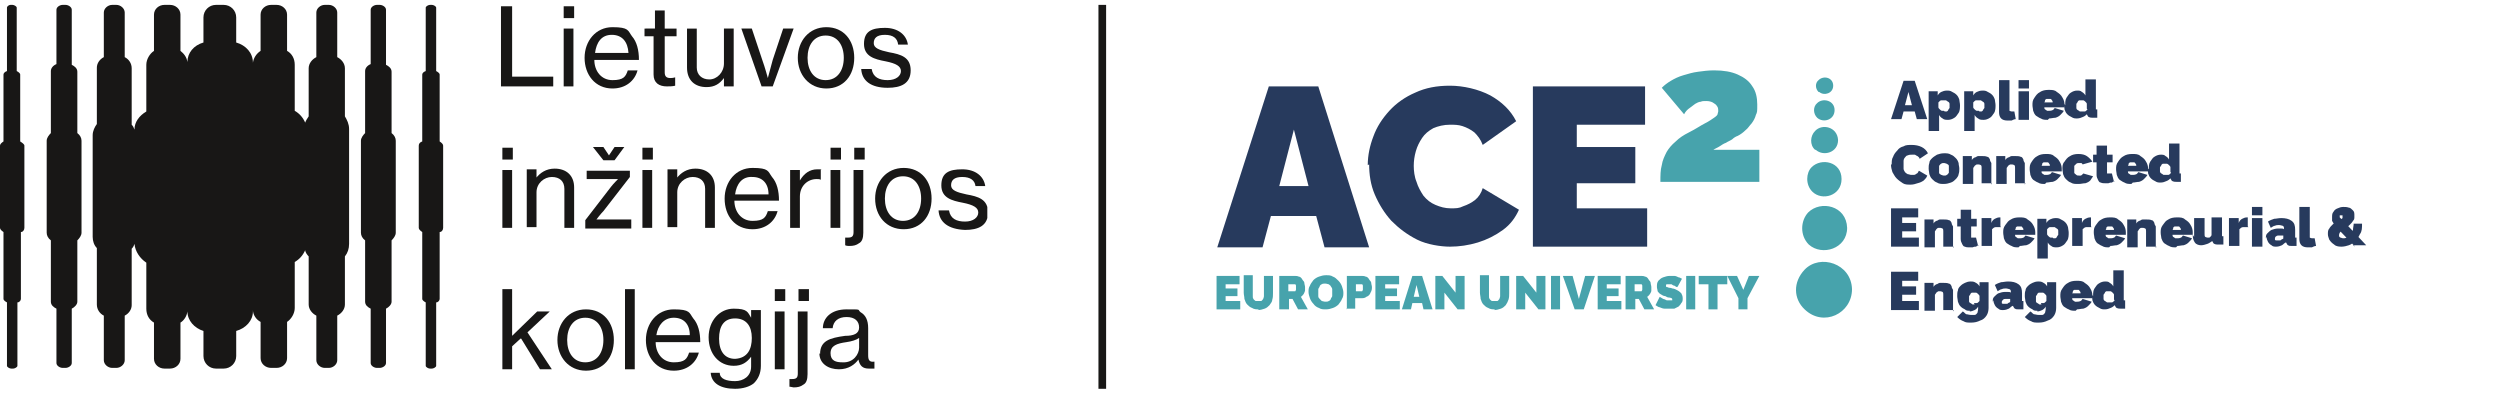
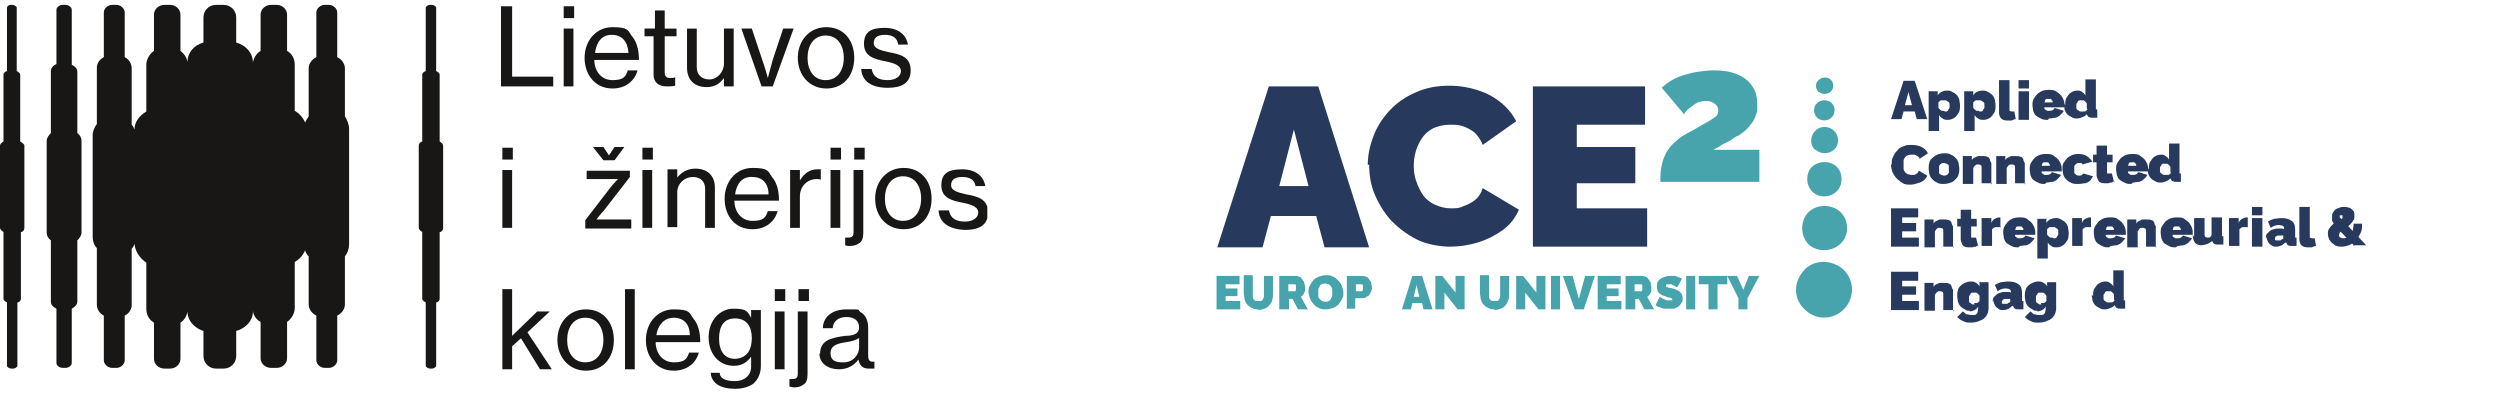
<svg xmlns="http://www.w3.org/2000/svg" id="Layer_1" version="1.1" viewBox="0 0 358.8 56.6">
  <defs>
    <style>
      .st0, .st1 {
        fill: none;
      }

      .st2 {
        fill-rule: evenodd;
      }

      .st2, .st3 {
        fill: #47a3ac;
      }

      .st4 {
        clip-path: url(#clippath-17);
      }

      .st5 {
        clip-path: url(#clippath-19);
      }

      .st6 {
        clip-path: url(#clippath-11);
      }

      .st7 {
        clip-path: url(#clippath-16);
      }

      .st8 {
        clip-path: url(#clippath-18);
      }

      .st9 {
        clip-path: url(#clippath-10);
      }

      .st10 {
        clip-path: url(#clippath-15);
      }

      .st11 {
        clip-path: url(#clippath-13);
      }

      .st12 {
        clip-path: url(#clippath-14);
      }

      .st13 {
        clip-path: url(#clippath-12);
      }

      .st14 {
        clip-path: url(#clippath-31);
      }

      .st15 {
        clip-path: url(#clippath-30);
      }

      .st16 {
        clip-path: url(#clippath-27);
      }

      .st17 {
        clip-path: url(#clippath-29);
      }

      .st18 {
        clip-path: url(#clippath-26);
      }

      .st19 {
        clip-path: url(#clippath-28);
      }

      .st20 {
        clip-path: url(#clippath-20);
      }

      .st21 {
        clip-path: url(#clippath-21);
      }

      .st22 {
        clip-path: url(#clippath-22);
      }

      .st23 {
        clip-path: url(#clippath-23);
      }

      .st24 {
        clip-path: url(#clippath-24);
      }

      .st25 {
        clip-path: url(#clippath-25);
      }

      .st1 {
        stroke: #181716;
        stroke-miterlimit: 10;
        stroke-width: 1.1px;
      }

      .st26 {
        clip-path: url(#clippath-1);
      }

      .st27 {
        clip-path: url(#clippath-3);
      }

      .st28 {
        clip-path: url(#clippath-4);
      }

      .st29 {
        clip-path: url(#clippath-2);
      }

      .st30 {
        clip-path: url(#clippath-7);
      }

      .st31 {
        clip-path: url(#clippath-6);
      }

      .st32 {
        clip-path: url(#clippath-9);
      }

      .st33 {
        clip-path: url(#clippath-8);
      }

      .st34 {
        clip-path: url(#clippath-5);
      }

      .st35 {
        fill: #273a5d;
      }

      .st36 {
        fill: #181716;
      }

      .st37 {
        clip-path: url(#clippath);
      }
    </style>
    <clipPath id="clippath">
      <rect class="st0" y=".7" width="141.7" height="55.1" />
    </clipPath>
    <clipPath id="clippath-1">
      <rect class="st0" y=".7" width="141.7" height="55.1" />
    </clipPath>
    <clipPath id="clippath-2">
      <rect class="st0" y=".7" width="141.7" height="55.1" />
    </clipPath>
    <clipPath id="clippath-3">
      <rect class="st0" y=".7" width="141.7" height="55.1" />
    </clipPath>
    <clipPath id="clippath-4">
      <rect class="st0" y=".7" width="141.7" height="55.1" />
    </clipPath>
    <clipPath id="clippath-5">
      <rect class="st0" y=".7" width="141.7" height="55.1" />
    </clipPath>
    <clipPath id="clippath-6">
      <rect class="st0" y=".7" width="141.7" height="55.1" />
    </clipPath>
    <clipPath id="clippath-7">
      <rect class="st0" y=".7" width="141.7" height="55.1" />
    </clipPath>
    <clipPath id="clippath-8">
      <rect class="st0" y=".7" width="141.7" height="55.1" />
    </clipPath>
    <clipPath id="clippath-9">
      <rect class="st0" y=".7" width="141.7" height="55.1" />
    </clipPath>
    <clipPath id="clippath-10">
      <rect class="st0" y=".7" width="141.7" height="55.1" />
    </clipPath>
    <clipPath id="clippath-11">
      <rect class="st0" y=".7" width="141.7" height="55.1" />
    </clipPath>
    <clipPath id="clippath-12">
      <rect class="st0" y=".7" width="141.7" height="55.1" />
    </clipPath>
    <clipPath id="clippath-13">
      <rect class="st0" y=".7" width="141.7" height="55.1" />
    </clipPath>
    <clipPath id="clippath-14">
      <rect class="st0" y=".7" width="141.7" height="55.1" />
    </clipPath>
    <clipPath id="clippath-15">
      <rect class="st0" y=".7" width="141.7" height="55.1" />
    </clipPath>
    <clipPath id="clippath-16">
      <rect class="st0" y=".7" width="141.7" height="55.1" />
    </clipPath>
    <clipPath id="clippath-17">
-       <rect class="st0" y=".7" width="141.7" height="55.1" />
-     </clipPath>
+       </clipPath>
    <clipPath id="clippath-18">
      <rect class="st0" y=".7" width="141.7" height="55.1" />
    </clipPath>
    <clipPath id="clippath-19">
      <rect class="st0" y=".7" width="141.7" height="55.1" />
    </clipPath>
    <clipPath id="clippath-20">
      <rect class="st0" y=".7" width="141.7" height="55.1" />
    </clipPath>
    <clipPath id="clippath-21">
      <rect class="st0" y=".7" width="141.7" height="55.1" />
    </clipPath>
    <clipPath id="clippath-22">
      <rect class="st0" y=".7" width="141.7" height="55.1" />
    </clipPath>
    <clipPath id="clippath-23">
      <rect class="st0" y=".7" width="141.7" height="55.1" />
    </clipPath>
    <clipPath id="clippath-24">
      <rect class="st0" y=".7" width="141.7" height="55.1" />
    </clipPath>
    <clipPath id="clippath-25">
      <rect class="st0" y=".7" width="141.7" height="55.1" />
    </clipPath>
    <clipPath id="clippath-26">
      <rect class="st0" y=".7" width="141.7" height="55.1" />
    </clipPath>
    <clipPath id="clippath-27">
      <rect class="st0" y=".7" width="141.7" height="55.1" />
    </clipPath>
    <clipPath id="clippath-28">
      <rect class="st0" y=".7" width="141.7" height="55.1" />
    </clipPath>
    <clipPath id="clippath-29">
      <rect class="st0" y=".7" width="141.7" height="55.1" />
    </clipPath>
    <clipPath id="clippath-30">
      <rect class="st0" y=".7" width="141.7" height="55.1" />
    </clipPath>
    <clipPath id="clippath-31">
-       <rect class="st0" y=".7" width="141.7" height="55.1" />
-     </clipPath>
+       </clipPath>
  </defs>
  <g>
    <g class="st37">
      <path class="st36" d="M74.7,48.6l-1.2,1.1v3.3h-1.4v-11.5h1.4v5.4c0,.3,0,.9,0,1.3l3.6-3.5h1.8l-3.2,3,3.5,5.3h-1.7l-2.7-4.4Z" />
    </g>
    <g class="st26">
      <path class="st36" d="M80,48.8c0-2.4,1.6-4.4,4.1-4.4s4,1.9,4,4.4-1.5,4.4-4,4.4-4.1-2-4.1-4.4M86.6,48.8c0-1.8-.9-3.2-2.6-3.2s-2.6,1.4-2.6,3.2.9,3.2,2.6,3.2,2.6-1.4,2.6-3.2" />
    </g>
    <g class="st29">
      <rect class="st36" x="89.7" y="41.5" width="1.4" height="11.5" />
    </g>
    <g class="st27">
      <path class="st36" d="M92.7,48.8c0-2.4,1.6-4.4,4-4.4s2.2.5,2.8,1.3c.7.8,1,2,1,3.4h-6.4c0,1.6,1,2.9,2.6,2.9s1.9-.5,2.2-1.4h1.4c-.4,1.5-1.7,2.6-3.6,2.6-2.5,0-4-2-4-4.4M94.2,48.1h4.8c0-1.6-.9-2.5-2.3-2.5s-2.3,1.1-2.5,2.5" />
    </g>
    <g class="st28">
      <path class="st36" d="M102,53.5h1.3c0,.9,1,1.2,2.2,1.2s2.3-.7,2.3-2.1v-1.4h0c-.6.8-1.3,1.3-2.5,1.3-2.1,0-3.6-1.7-3.6-4.1s1.6-4.1,3.6-4.1,2,.5,2.5,1.3h0v-1.1h1.4v8c0,1.1-.4,1.9-1,2.5-.6.5-1.6.8-2.7.8-2.1,0-3.4-.8-3.5-2.3M107.9,48.5c0-1.7-.8-2.8-2.4-2.8s-2.3,1.1-2.3,2.9.8,2.9,2.3,2.9c1.8-.1,2.4-1.4,2.4-3" />
    </g>
    <g class="st34">
      <path class="st36" d="M111.2,41.5h1.5v1.7h-1.5v-1.7ZM111.2,44.7h1.4v8.3h-1.4v-8.3Z" />
    </g>
    <g class="st31">
      <path class="st36" d="M113.3,55.5v-1.1h.4c.6,0,.8-.2.8-.8v-8.9h1.4v9c0,.8-.2,1.3-.6,1.5-.4.3-.8.4-1.4.4-.1,0-.4-.1-.6-.1M114.6,41.5h1.5v1.7h-1.5v-1.7Z" />
    </g>
    <g class="st30">
      <path class="st36" d="M117.7,50.8c0-1.9,1.4-2.3,3.6-2.6,1.2,0,2-.3,2-1.2s-.6-1.5-1.8-1.5-1.9.6-2,1.6h-1.4c0-1.4,1.1-2.7,3.4-2.7s1.5,0,2,.4c.7.4,1.1,1.1,1.1,2.3v3.9c0,.7.2,1,.9.9h0v1c-.2,0-.4,0-.8,0-.9,0-1.3-.4-1.5-1.3h0c-.5.7-1.4,1.4-2.8,1.4-1.5,0-2.8-.8-2.8-2.3M123.3,49.9v-1.4c-.4.3-1.1.5-1.8.6-1.4.2-2.3.5-2.3,1.6s.8,1.3,1.7,1.3c1.6.1,2.4-1.2,2.4-2.1" />
    </g>
    <g class="st33">
      <polygon class="st36" points="71.9 .9 73.5 .9 73.5 11 79.4 11 79.4 12.4 71.9 12.4 71.9 .9" />
    </g>
    <g class="st32">
      <path class="st36" d="M80.9.9h1.5v1.7h-1.5V.9ZM80.9,4.1h1.4v8.3h-1.4V4.1Z" />
    </g>
    <g class="st9">
      <path class="st36" d="M83.9,8.3c0-2.4,1.6-4.4,4-4.4s2.2.5,2.8,1.3c.7.8,1,2,1,3.4h-6.4c0,1.6,1,2.9,2.6,2.9s1.9-.5,2.2-1.4h1.4c-.4,1.5-1.7,2.6-3.6,2.6-2.5,0-4-2-4-4.4M85.4,7.6h4.8c-.1-1.6-.9-2.6-2.4-2.6s-2.2,1.1-2.4,2.6" />
    </g>
    <g class="st6">
      <path class="st36" d="M92.7,4.1h1.3V1.5h1.4v2.6h1.7v1.1h-1.7v5.2c0,.6.3.8.8.8s.6-.1.7-.1h0v1.2c-.4.1-.8.1-1.2.1-1.1,0-1.9-.5-1.9-1.7v-5.5h-1.3v-1.1h.2Z" />
    </g>
    <g class="st13">
      <path class="st36" d="M103.9,12.4v-1.2h0c-.6.8-1.3,1.3-2.5,1.3-1.7,0-2.8-1-2.8-2.8v-5.6h1.4v5.6c0,1,.7,1.7,1.8,1.7s2.1-1,2.1-2.3v-5h1.4v8.3h-1.4Z" />
    </g>
    <g class="st11">
      <path class="st36" d="M106.4,4.1h1.5l1.5,4.5c.4,1.1.8,2.6.8,2.6h0s.4-1.5.7-2.6l1.5-4.5h1.5l-3,8.3h-1.6l-2.9-8.3Z" />
    </g>
    <g class="st12">
      <path class="st36" d="M114.5,8.3c0-2.4,1.6-4.4,4.1-4.4s4,1.9,4,4.4-1.5,4.4-4,4.4c-2.5,0-4.1-2-4.1-4.4M121.1,8.3c0-1.8-.9-3.2-2.6-3.2s-2.6,1.4-2.6,3.2.9,3.2,2.6,3.2,2.6-1.4,2.6-3.2" />
    </g>
    <g class="st10">
      <path class="st36" d="M123.6,9.9h1.5c.2,1.2,1.1,1.6,2.3,1.6s1.9-.6,1.9-1.3-.7-1.1-2.2-1.4c-1.6-.3-3.1-.7-3.1-2.5s1.1-2.3,3-2.3,3.1,1,3.3,2.4h-1.4c-.1-.9-.7-1.4-1.9-1.4s-1.6.5-1.6,1.2.8,1,2.2,1.3c1.7.3,3.1.7,3.1,2.6s-1.4,2.5-3.3,2.5c-2.4,0-3.7-1-3.8-2.7" />
    </g>
    <g class="st7">
      <path class="st36" d="M72.1,21.2h1.5v1.7h-1.5v-1.7ZM72.1,24.4h1.4v8.3h-1.4v-8.3Z" />
    </g>
    <g class="st4">
      <path class="st36" d="M76.9,25.6h0c.6-.8,1.5-1.4,2.7-1.4,1.7,0,2.8,1,2.8,2.7v5.8h-1.4v-5.6c0-1.1-.7-1.7-1.8-1.7s-2.2.9-2.2,2.2v5h-1.4v-8.3h1.4v1.3h0Z" />
    </g>
    <g class="st8">
      <path class="st36" d="M84,31.6l3.7-4.8c.3-.4,1-1.1,1-1.1h-4.5v-1.2h6.2v.9l-3.8,4.9c-.4.4-1,1.2-1,1.2h5v1.3h-6.6v-1.2ZM88.2,23h-1.6l-1.5-1.9h1.5l.8,1.2h0l.8-1.2h1.4l-1.4,1.9Z" />
    </g>
    <g class="st5">
      <path class="st36" d="M92.2,21.2h1.5v1.7h-1.5v-1.7ZM92.2,24.4h1.4v8.3h-1.4v-8.3Z" />
    </g>
    <g class="st20">
      <path class="st36" d="M97.1,25.6h0c.6-.8,1.5-1.4,2.7-1.4,1.7,0,2.8,1,2.8,2.7v5.8h-1.4v-5.6c0-1.1-.7-1.7-1.8-1.7s-2.2.9-2.2,2.2v5h-1.4v-8.3h1.4v1.3h0Z" />
    </g>
    <g class="st21">
      <path class="st36" d="M104,28.5c0-2.4,1.6-4.4,4-4.4s2.2.5,2.8,1.3c.7.8,1,2,1,3.4h-6.4c0,1.6,1,2.9,2.6,2.9s1.9-.5,2.2-1.4h1.4c-.4,1.5-1.7,2.6-3.6,2.6-2.5,0-4-1.9-4-4.4M105.5,27.9h4.8c0-1.6-.9-2.5-2.3-2.5-1.5-.1-2.3,1-2.5,2.5" />
    </g>
    <g class="st22">
      <path class="st36" d="M114.8,25.9h0c.6-1,1.4-1.6,2.5-1.6s.4,0,.5.1v1.4h0c-.2-.1-.3-.1-.6-.1-1.3,0-2.4,1-2.4,2.5v4.5h-1.4v-8.3h1.4v1.5Z" />
    </g>
    <g class="st23">
      <path class="st36" d="M119.2,21.2h1.5v1.7h-1.5v-1.7ZM119.2,24.4h1.4v8.3h-1.4v-8.3Z" />
    </g>
    <g class="st24">
      <path class="st36" d="M121.3,35.2v-1.1h.4c.6,0,.8-.2.8-.8v-8.9h1.4v9c0,.8-.2,1.3-.6,1.5-.4.3-.8.4-1.4.4-.1,0-.4,0-.6-.1M122.6,21.2h1.5v1.7h-1.5v-1.7Z" />
    </g>
    <g class="st25">
      <path class="st36" d="M125.6,28.5c0-2.4,1.6-4.4,4.1-4.4s4,1.9,4,4.4-1.5,4.4-4,4.4-4.1-1.9-4.1-4.4M132.2,28.5c0-1.8-.9-3.2-2.6-3.2s-2.6,1.4-2.6,3.2.9,3.2,2.6,3.2,2.6-1.4,2.6-3.2" />
    </g>
    <g class="st18">
      <path class="st36" d="M134.7,30.2h1.5c.2,1.2,1.1,1.6,2.3,1.6s1.9-.6,1.9-1.3-.7-1.1-2.2-1.4c-1.6-.3-3.1-.7-3.1-2.5s1.1-2.3,3-2.3,3.1,1,3.3,2.4h-1.4c-.1-.8-.7-1.3-1.9-1.3s-1.6.5-1.6,1.2.8,1,2.2,1.3c1.7.3,3.1.7,3.1,2.6s-1.4,2.5-3.3,2.5c-2.4-.1-3.7-1.1-3.8-2.8" />
    </g>
    <g class="st16">
      <path class="st36" d="M49.5,9.8c0-.7-.5-1.3-1.1-1.6V1.8c0-.6-.6-1.1-1.2-1.1h-.6c-.6,0-1.2.5-1.2,1.1v6.4c-.6.3-1.1.9-1.1,1.6v6.9c-.2.3-.4.6-.5.9-.3-.7-.8-1.3-1.5-1.7v-6.6c0-.9-.4-1.6-1.1-2V2.1c0-.8-.7-1.4-1.5-1.4h-.8c-.8,0-1.5.6-1.5,1.4v5.2c-.6.4-1,1-1.1,1.7h0c0-1.4-1-2.5-2.4-2.9v-3.6c0-1-.8-1.8-1.8-1.8h-1.1c-1,0-1.8.8-1.8,1.8v3.6c-1.4.4-2.3,1.5-2.3,2.8-.1-.7-.5-1.2-1-1.6V2.1c0-.8-.7-1.4-1.5-1.4h-.8c-.8,0-1.5.6-1.5,1.4v5.2c-.6.4-1.1,1.2-1.1,2v6.7c-1,.6-1.7,1.5-1.7,2.6-.1-.3-.2-.5-.4-.7v-8.1c0-.7-.4-1.3-1-1.6V1.8c0-.6-.6-1.1-1.2-1.1h-.6c-.6,0-1.2.5-1.2,1.1v6.4c-.6.3-1,.9-1,1.5v8.1c-.3.4-.6,1-.6,1.6v14.6c0,.6.2,1.2.6,1.6v8.1c0,.7.4,1.3,1,1.6v6.4c0,.6.6,1.1,1.2,1.1h.6c.6,0,1.2-.5,1.2-1.1v-6.4c.6-.3,1-.9,1-1.5v-8.1c.2-.2.3-.4.4-.7.1,1.1.8,2.1,1.7,2.7v6.6c0,.9.4,1.6,1.1,2v5.2c0,.8.7,1.4,1.5,1.4h.8c.8,0,1.5-.6,1.5-1.4v-5.2c.5-.3.9-.9,1-1.6,0,1.3,1,2.4,2.3,2.8v3.6c0,1,.8,1.8,1.8,1.8h1.1c1,0,1.8-.8,1.8-1.8v-3.6c1.4-.4,2.4-1.5,2.4-2.8v-.2c0,.7.5,1.4,1.1,1.7v5.2c0,.8.7,1.4,1.5,1.4h.8c.8,0,1.5-.6,1.5-1.4v-5.2c.6-.4,1.1-1.2,1.1-2v-6.6c.7-.4,1.2-1,1.5-1.7,0,.3.3.7.5.9v6.9c0,.7.5,1.3,1.1,1.6v6.4c0,.6.6,1.1,1.2,1.1h.6c.6,0,1.2-.5,1.2-1.1v-6.4c.6-.3,1.1-.9,1.1-1.6v-6.9c.4-.5.6-1.1.6-1.8v-16.5c0-.7-.3-1.3-.6-1.8v-6.9Z" />
    </g>
    <g class="st19">
      <path class="st36" d="M2.9,20.3v-9.6c0-.2-.3-.4-.5-.5V1.1c0-.2-.4-.4-.6-.4h-.3c-.2,0-.5.2-.5.4v9.1c-.3.1-.5.3-.5.5v9.6c-.3.2-.5.4-.5.6v11.8c0,.2.2.4.5.6v9.6c0,.2.3.4.5.5v9.1c0,.2.4.4.6.4h.3c.2,0,.6-.2.6-.4v-9.1c.3,0,.5-.3.5-.5v-9.6c.3,0,.5-.3.5-.6v-11.8c0-.2-.3-.4-.6-.6" />
    </g>
    <g class="st17">
      <path class="st36" d="M63.1,20.3v-9.6c0-.2-.3-.4-.5-.5V1.1c0-.2-.4-.4-.6-.4h-.3c-.2,0-.6.2-.6.4v9.1c-.3.1-.5.3-.5.5v9.6c-.3.1-.5.3-.5.6v11.8c0,.2.2.4.5.6v9.6c0,.2.3.4.5.5v9.1c0,.2.4.4.6.4h.3c.2,0,.6-.2.6-.4v-9.1c.3,0,.5-.3.5-.5v-9.6c.3,0,.5-.3.5-.6v-11.8c0-.2-.2-.4-.5-.6" />
    </g>
    <g class="st15">
      <path class="st36" d="M11.1,19.1v-8.8c0-.5-.4-.8-.8-1V1.4c0-.4-.5-.7-.9-.7h-.4c-.4,0-.9.3-.9.7v7.8c-.5.2-.8.6-.8,1v8.9c-.3.3-.6.7-.6,1.1v13.2c0,.4.2.8.6,1.1v8.8c0,.5.4.8.8,1v7.8c0,.4.5.7.9.7h.4c.4,0,.9-.3.9-.7v-7.8c.4-.2.8-.6.8-1v-8.8c.3-.3.6-.7.6-1.1v-13.2c0-.4-.2-.8-.6-1.1" />
    </g>
    <g class="st14">
      <path class="st36" d="M56.2,19.1v-8.8c0-.5-.4-.8-.8-1V1.4c0-.4-.5-.7-.9-.7h-.4c-.4,0-.9.3-.9.7v7.8c-.5.2-.8.6-.8,1v8.9c-.3.3-.6.7-.6,1.1v13.2c0,.4.2.8.6,1.1v8.8c0,.5.4.8.8,1v7.8c0,.4.5.7.9.7h.4c.4,0,.9-.3.9-.7v-7.8c.4-.2.8-.6.8-1v-8.8c.3-.3.6-.7.6-1.1v-13.2c0-.4-.2-.8-.6-1.1" />
    </g>
  </g>
  <g>
    <path class="st35" d="M182.1,12.4h7.1l7.3,23.1h-6.4l-1.2-4.5h-6.5l-1.2,4.5h-6.5l7.4-23.1ZM187.8,26.7l-2.1-8.1-2.1,8.1h4.3Z" />
    <path class="st35" d="M196.3,23.7c0-1.4.3-2.8.8-4.1.5-1.4,1.3-2.6,2.3-3.7,1-1.1,2.3-2,3.7-2.6,1.5-.7,3.1-1,5-1s4.1.5,5.8,1.4c1.6.9,2.9,2.1,3.7,3.7l-4.8,3.4c-.3-.8-.7-1.3-1.2-1.8-.5-.4-1.1-.7-1.7-.9-.6-.2-1.2-.2-1.8-.2-.9,0-1.7.2-2.4.5-.7.4-1.2.8-1.6,1.4s-.7,1.2-.9,1.9c-.2.7-.3,1.4-.3,2.1s.1,1.6.4,2.3c.2.7.6,1.4,1,2,.5.6,1,1,1.7,1.3.7.3,1.4.5,2.2.5s1.2,0,1.8-.3c.6-.2,1.2-.5,1.7-.9.5-.4.9-1,1.1-1.7l5.2,3.1c-.5,1.1-1.2,2.1-2.3,2.9-1.1.8-2.3,1.4-3.6,1.8-1.3.4-2.7.6-4,.6s-3.3-.3-4.7-1c-1.4-.7-2.6-1.6-3.7-2.7-1-1.1-1.8-2.4-2.4-3.8-.6-1.4-.8-2.9-.8-4.3" />
    <polygon class="st35" points="236.4 29.9 236.4 35.4 220 35.4 220 12.4 236.1 12.4 236.1 17.9 226.3 17.9 226.3 21.1 234.7 21.1 234.7 26.3 226.3 26.3 226.3 29.9 236.4 29.9" />
    <path class="st3" d="M238.3,26.1c0-.9,0-1.7.2-2.4.1-.7.4-1.3.7-1.9.3-.5.7-1,1.3-1.5.5-.5,1.1-.9,1.9-1.3,1-.5,1.7-1,2.3-1.3.6-.3,1-.6,1.3-.8.3-.2.5-.4.5-.5s.1-.3.1-.4c0-.3,0-.6-.2-.8-.1-.2-.3-.3-.6-.5-.2-.1-.5-.2-.9-.2s-.6,0-.8.1c-.3,0-.6.2-.8.3-.3.2-.5.4-.8.6-.3.2-.6.5-.8.9l-3.2-3.8c.4-.4.8-.7,1.3-1,.5-.3,1.1-.6,1.8-.8.7-.2,1.3-.4,2.1-.5.7-.1,1.5-.2,2.3-.2,1.4,0,2.5.2,3.4.6.9.4,1.6.9,2.1,1.7.5.7.7,1.6.7,2.6s0,1.1-.2,1.5c-.1.4-.3.8-.6,1.2-.3.3-.5.7-.9,1-.3.3-.7.6-1.1.8-.3.1-.6.3-.8.5-.3.2-.6.3-.9.5-.3.1-.6.3-.9.5-.3.2-.6.3-.9.5h6.6v4.6h-14.2Z" />
    <g>
      <polygon class="st3" points="178 43.2 178 44.4 174.6 44.4 174.6 39.6 177.9 39.6 177.9 40.8 175.9 40.8 175.9 41.4 177.6 41.4 177.6 42.5 175.9 42.5 175.9 43.2 178 43.2" />
      <path class="st3" d="M180.7,44.4c-.4,0-.7,0-1-.2-.3-.1-.5-.3-.7-.5-.2-.2-.3-.5-.4-.8,0-.3-.1-.6-.1-.9v-2.5h1.3v2.5c0,.2,0,.3,0,.5s0,.3.1.4c0,.1.2.2.3.3.1,0,.2,0,.4,0s.3,0,.4,0c.1,0,.2-.2.3-.3,0-.1.1-.2.1-.4,0-.1,0-.3,0-.4v-2.5h1.3v2.5c0,.3,0,.6-.1.9,0,.3-.2.5-.4.8-.2.2-.4.4-.7.5-.3.1-.6.2-1,.2" />
      <path class="st3" d="M183.6,44.4v-4.8h2.2c.2,0,.4,0,.6.1.2,0,.4.2.5.4.1.2.3.3.3.5,0,.2.1.4.1.6s0,.4,0,.5-.1.3-.2.5c-.1.1-.2.3-.4.4l1,1.8h-1.4l-.8-1.5h-.5v1.5h-1.3ZM184.9,41.8h.8c0,0,.1,0,.2,0,0,0,0,0,.1-.2,0,0,0-.2,0-.3s0-.2,0-.3c0,0,0-.1-.1-.2,0,0-.1,0-.2,0h-.8v1Z" />
      <path class="st3" d="M190.3,44.4c-.4,0-.7,0-1-.2-.3-.1-.6-.3-.8-.6-.2-.2-.4-.5-.5-.8-.1-.3-.2-.6-.2-.9s0-.6.2-.9c.1-.3.3-.5.5-.8.2-.2.5-.4.8-.5.3-.1.6-.2,1-.2s.7,0,1,.2c.3.1.5.3.8.6.2.2.4.5.5.8.1.3.2.6.2.9s0,.6-.2.9c-.1.3-.3.5-.5.8-.2.2-.5.4-.8.5-.3.1-.6.2-1,.2M189.2,42c0,.2,0,.3,0,.5,0,.2.1.3.2.4s.2.2.3.3c.1,0,.3.1.5.1s.4,0,.5-.1c.1,0,.3-.2.3-.3s.2-.3.2-.4c0-.2,0-.3,0-.5s0-.3,0-.5c0-.1-.1-.3-.2-.4,0-.1-.2-.2-.3-.3-.1,0-.3-.1-.5-.1s-.4,0-.5.1c-.1,0-.3.2-.3.3,0,.1-.2.3-.2.4,0,.2,0,.3,0,.5" />
      <path class="st3" d="M193.3,44.4v-4.8h2.1c.2,0,.4,0,.6.1.2,0,.4.2.5.4.1.2.3.3.3.5,0,.2.1.4.1.6s0,.5-.2.8c-.1.3-.3.5-.6.6-.2.2-.5.2-.8.2h-.8v1.5h-1.3ZM194.6,41.8h.7c0,0,.1,0,.2,0,0,0,0,0,.1-.2,0,0,0-.2,0-.3s0-.2,0-.3c0,0,0-.1-.1-.2,0,0-.1,0-.2,0h-.7v1Z" />
-       <polygon class="st3" points="200.9 43.2 200.9 44.4 197.4 44.4 197.4 39.6 200.8 39.6 200.8 40.8 198.8 40.8 198.8 41.4 200.5 41.4 200.5 42.5 198.8 42.5 198.8 43.2 200.9 43.2" />
      <path class="st3" d="M202.6,39.6h1.5l1.5,4.8h-1.3l-.2-.9h-1.4l-.2.9h-1.3l1.5-4.8ZM203.7,42.6l-.4-1.7-.4,1.7h.9Z" />
      <polygon class="st3" points="207.3 42 207.3 44.4 206 44.4 206 39.6 207 39.6 208.9 42 208.9 39.6 210.2 39.6 210.2 44.4 209.2 44.4 207.3 42" />
      <path class="st3" d="M214.6,44.4c-.4,0-.7,0-1-.2-.3-.1-.5-.3-.7-.5-.2-.2-.3-.5-.4-.8,0-.3-.1-.6-.1-.9v-2.5h1.3v2.5c0,.2,0,.3,0,.5s0,.3.1.4c0,.1.2.2.3.3.1,0,.2,0,.4,0s.3,0,.4,0c.1,0,.2-.2.3-.3,0-.1.1-.2.1-.4,0-.1,0-.3,0-.4v-2.5h1.3v2.5c0,.3,0,.6-.1.9s-.2.5-.4.8c-.2.2-.4.4-.7.5-.3.1-.6.2-1,.2" />
      <polygon class="st3" points="218.9 42 218.9 44.4 217.6 44.4 217.6 39.6 218.6 39.6 220.5 42 220.5 39.6 221.8 39.6 221.8 44.4 220.8 44.4 218.9 42" />
      <rect class="st3" x="222.6" y="39.6" width="1.3" height="4.8" />
      <polygon class="st3" points="225.7 39.6 226.6 42.9 227.5 39.6 228.9 39.6 227.3 44.4 226 44.4 224.3 39.6 225.7 39.6" />
      <polygon class="st3" points="232.7 43.2 232.7 44.4 229.3 44.4 229.3 39.6 232.6 39.6 232.6 40.8 230.6 40.8 230.6 41.4 232.3 41.4 232.3 42.5 230.6 42.5 230.6 43.2 232.7 43.2" />
      <path class="st3" d="M233.3,44.4v-4.8h2.2c.2,0,.4,0,.6.1.2,0,.4.2.5.4.1.2.3.3.3.5,0,.2.1.4.1.6s0,.4,0,.5c0,.2-.1.3-.2.5-.1.1-.2.3-.4.4l1,1.8h-1.4l-.8-1.5h-.5v1.5h-1.3ZM234.6,41.8h.8c0,0,.1,0,.2,0,0,0,0,0,.1-.2,0,0,0-.2,0-.3s0-.2,0-.3c0,0,0-.1-.1-.2,0,0-.1,0-.2,0h-.8v1Z" />
      <path class="st3" d="M240.7,41.2c-.2,0-.3-.2-.4-.2-.1,0-.3-.1-.4-.2-.1,0-.3,0-.4,0s-.2,0-.3,0c0,0-.1,0-.1.2s0,.1.1.2c0,0,.2,0,.3.1.1,0,.3,0,.5.1.3,0,.6.2.8.3.2.1.4.3.5.4.1.2.2.4.2.7s0,.5-.2.7c-.1.2-.2.3-.4.5-.2.1-.4.2-.6.3-.2,0-.4,0-.7,0s-.5,0-.7,0c-.2,0-.5-.1-.7-.2-.2,0-.4-.2-.6-.3l.6-1.2c.2.1.3.2.5.3.1,0,.3.1.5.2.2,0,.4,0,.5,0s.2,0,.3,0c0,0,0,0,0-.1,0,0,0-.2-.1-.2,0,0-.2-.1-.4-.1-.2,0-.3-.1-.5-.2-.3,0-.5-.2-.7-.3-.2-.1-.3-.3-.4-.4,0-.2-.1-.4-.1-.6,0-.4,0-.6.2-.9.2-.2.4-.4.7-.5.3-.1.6-.2.9-.2s.5,0,.7,0c.2,0,.4.1.6.2.2,0,.4.2.5.2l-.6,1.1Z" />
      <rect class="st3" x="242" y="39.6" width="1.3" height="4.8" />
      <polygon class="st3" points="247.9 40.8 246.5 40.8 246.5 44.4 245.2 44.4 245.2 40.8 243.8 40.8 243.8 39.6 247.9 39.6 247.9 40.8" />
      <polygon class="st3" points="249.3 39.6 250.2 41.6 251 39.6 252.5 39.6 250.8 42.8 250.8 44.4 249.5 44.4 249.5 42.8 247.9 39.6 249.3 39.6" />
    </g>
    <path class="st35" d="M273.1,11.6h1.7l1.8,5.5h-1.5l-.3-1.1h-1.6l-.3,1.1h-1.5l1.8-5.5ZM274.4,15.1l-.5-1.9-.5,1.9h1Z" />
    <path class="st35" d="M279.6,17.2c-.3,0-.6,0-.8-.2-.2-.1-.4-.3-.5-.5v2.3h-1.5v-5.7h1.3v.6c.1-.2.3-.4.5-.5.2-.1.5-.2.8-.2s.5,0,.8.2c.2.1.4.2.6.4.2.2.3.4.4.7,0,.2.1.5.1.8s0,.8-.2,1.1c-.2.3-.4.6-.6.7-.3.2-.6.3-.9.3M279.1,16c.1,0,.2,0,.3,0,0,0,.2-.1.2-.2,0,0,.1-.2.2-.3,0-.1,0-.2,0-.3s0-.2,0-.3c0,0,0-.2-.2-.3,0,0-.2-.1-.3-.2,0,0-.2,0-.3,0s-.1,0-.2,0c0,0-.1,0-.2,0,0,0-.1,0-.2.1,0,0-.1.1-.2.2v.7c0,.1.1.2.2.3,0,0,.2.2.3.2,0,0,.2,0,.3,0" />
    <path class="st35" d="M284.7,17.2c-.3,0-.6,0-.8-.2-.2-.1-.4-.3-.5-.5v2.3h-1.5v-5.7h1.3v.6c.1-.2.3-.4.5-.5.2-.1.5-.2.8-.2s.5,0,.8.2c.2.1.4.2.6.4.2.2.3.4.4.7,0,.2.1.5.1.8s0,.8-.2,1.1c-.2.3-.4.6-.6.7-.3.2-.6.3-.9.3M284.1,16c.1,0,.2,0,.3,0,0,0,.2-.1.2-.2,0,0,.1-.2.2-.3,0-.1,0-.2,0-.3s0-.2,0-.3c0,0,0-.2-.2-.3,0,0-.2-.1-.3-.2,0,0-.2,0-.3,0s-.1,0-.2,0c0,0-.1,0-.2,0,0,0-.1,0-.2.1,0,0-.1.1-.2.2v.7c0,.1.1.2.2.3,0,0,.2.2.3.2,0,0,.2,0,.3,0" />
    <path class="st35" d="M286.9,11.5h1.5v4.1c0,.2,0,.3,0,.3,0,0,.2.1.3.1s.1,0,.2,0c0,0,.1,0,.2,0l.2,1.1c-.2,0-.4.1-.6.2-.2,0-.4,0-.6,0-.4,0-.7-.1-.9-.3-.2-.2-.3-.5-.3-.9v-4.6Z" />
    <path class="st35" d="M289.7,11.5h1.5v1.2h-1.5v-1.2ZM289.7,13.1h1.5v4.1h-1.5v-4.1Z" />
    <path class="st35" d="M293.9,17.2c-.4,0-.7,0-1-.2-.3-.1-.5-.3-.7-.4-.2-.2-.3-.4-.4-.7,0-.2-.1-.5-.1-.8,0-.4,0-.7.3-1.1.2-.3.4-.6.8-.8.3-.2.7-.3,1.2-.3s.9,0,1.2.3c.3.2.6.4.8.8.2.3.3.7.3,1s0,.2,0,.2c0,0,0,.1,0,.2h-2.9c0,.1,0,.2.1.3,0,0,.2.1.3.2.1,0,.2,0,.3,0s.3,0,.5-.1c.1,0,.2-.2.3-.3l1.3.4c-.1.2-.3.4-.5.6-.2.2-.4.3-.7.4-.3,0-.6.1-.9.1M293.2,14.7h1.4c0-.1,0-.2-.1-.3,0,0-.1-.2-.2-.2,0,0-.2,0-.3,0s-.2,0-.3,0c0,0-.2.1-.2.2,0,0,0,.2-.1.3" />
    <path class="st35" d="M296.4,15.1c0-.4,0-.8.2-1.1.2-.3.4-.6.6-.7.3-.2.6-.3.9-.3s.5,0,.7.2c.2.1.4.3.5.5v-2.3h1.5v4c0,.1,0,.2,0,.3,0,0,.1,0,.2,0v1.2c-.3,0-.5,0-.6,0-.2,0-.4,0-.6-.1-.1,0-.2-.2-.3-.4h0c-.1.1-.3.3-.6.4-.2.1-.5.2-.8.2s-.5,0-.8-.2c-.2-.1-.4-.2-.6-.4-.2-.2-.3-.4-.4-.7,0-.3-.1-.5-.1-.8M299.5,15.6v-.7c0-.1-.1-.2-.2-.3,0,0-.2-.2-.3-.2,0,0-.2,0-.3,0s-.2,0-.3,0c0,0-.2.1-.2.2,0,0-.1.2-.2.3,0,.1,0,.2,0,.3s0,.2,0,.3c0,0,0,.2.2.3,0,0,.2.1.3.2,0,0,.2,0,.3,0s.1,0,.2,0c0,0,.1,0,.2,0,0,0,.1,0,.2-.1,0,0,.1-.1.2-.2" />
    <path class="st35" d="M271.5,23.5c0-.3,0-.7.2-1,.1-.3.3-.6.6-.9.2-.3.5-.5.9-.6.3-.2.7-.2,1.2-.2s1,.1,1.4.3c.4.2.7.5.9.9l-1.2.8c0-.2-.2-.3-.3-.4-.1,0-.3-.2-.4-.2-.1,0-.3,0-.4,0-.2,0-.4,0-.6.1-.2,0-.3.2-.4.3-.1.1-.2.3-.2.5,0,.2,0,.3,0,.5s0,.4,0,.6c0,.2.1.3.2.5.1.1.2.2.4.3.2,0,.3.1.5.1s.3,0,.4,0c.1,0,.3-.1.4-.2.1,0,.2-.2.3-.4l1.2.7c-.1.3-.3.5-.5.7-.3.2-.5.3-.9.4-.3.1-.6.2-1,.2s-.8,0-1.1-.2c-.3-.2-.6-.4-.9-.7s-.4-.6-.6-.9c-.1-.3-.2-.7-.2-1" />
    <path class="st35" d="M279,26.4c-.4,0-.7,0-1-.2-.3-.1-.5-.3-.7-.5-.2-.2-.3-.4-.4-.7,0-.2-.1-.5-.1-.8s0-.5.1-.8c0-.3.2-.5.4-.7.2-.2.4-.3.7-.5.3-.1.6-.2,1-.2s.7,0,1,.2c.3.1.5.3.7.5.2.2.3.4.4.7,0,.3.1.5.1.8s0,.5-.1.8c0,.2-.2.5-.4.7-.2.2-.4.4-.7.5-.3.1-.6.2-1,.2M278.3,24.3c0,.2,0,.3,0,.5,0,.1.1.2.3.3.1,0,.2.1.4.1s.3,0,.4-.1c.1,0,.2-.2.3-.3,0-.1,0-.3,0-.5s0-.3,0-.5c0-.1-.1-.2-.3-.3-.1,0-.2-.1-.4-.1s-.3,0-.4.1c-.1,0-.2.2-.3.3,0,.1,0,.3,0,.5" />
    <path class="st35" d="M285.9,26.3h-1.5v-2.2c0-.2,0-.3-.1-.4,0,0-.2-.1-.3-.1s-.2,0-.3,0c0,0-.2.1-.3.2,0,0-.1.2-.2.3v2.3h-1.5v-4h1.3v.6c0-.1.2-.3.4-.4.2,0,.3-.2.5-.2.2,0,.4,0,.6,0s.5,0,.7.1c.2,0,.3.2.4.4,0,.2.1.3.2.5,0,.2,0,.3,0,.5v2.6Z" />
    <path class="st35" d="M290.7,26.3h-1.5v-2.2c0-.2,0-.3-.1-.4,0,0-.2-.1-.3-.1s-.2,0-.3,0c0,0-.2.1-.3.2,0,0-.1.2-.2.3v2.3h-1.5v-4h1.3v.6c0-.1.2-.3.4-.4.2,0,.3-.2.5-.2.2,0,.4,0,.6,0s.5,0,.7.1c.2,0,.3.2.4.4,0,.2.1.3.2.5,0,.2,0,.3,0,.5v2.6Z" />
    <path class="st35" d="M293.5,26.4c-.4,0-.7,0-1-.2-.3-.1-.5-.3-.7-.4-.2-.2-.3-.4-.4-.7,0-.2-.1-.5-.1-.8,0-.4,0-.7.3-1.1.2-.3.4-.6.8-.8.3-.2.7-.3,1.2-.3s.9,0,1.2.3c.3.2.6.4.8.8.2.3.3.7.3,1s0,.2,0,.2c0,0,0,.1,0,.2h-2.9c0,.1,0,.2.1.3,0,0,.2.1.3.2.1,0,.2,0,.3,0s.3,0,.5-.1c.1,0,.2-.2.3-.3l1.3.4c-.1.2-.3.4-.5.6-.2.2-.4.3-.7.4-.3,0-.6.1-.9.1M292.8,23.8h1.4c0-.1,0-.2-.1-.3,0,0-.1-.2-.2-.2,0,0-.2,0-.3,0s-.2,0-.3,0c0,0-.2.1-.2.2,0,0,0,.2-.1.3" />
    <path class="st35" d="M298.2,26.4c-.4,0-.7,0-1-.2-.3-.1-.5-.3-.7-.5-.2-.2-.3-.4-.4-.7,0-.2-.1-.5-.1-.8s0-.7.3-1c.2-.3.4-.6.8-.8.3-.2.7-.3,1.2-.3s.9.1,1.2.3c.3.2.6.5.8.8l-1.4.4c0,0-.1-.2-.2-.2,0,0-.2,0-.3,0s-.3,0-.4.1-.2.2-.3.3c0,.1,0,.3,0,.5s0,.3,0,.5c0,.1.2.2.3.3s.2.1.4.1.2,0,.2,0c0,0,.1,0,.2-.1,0,0,.1-.1.2-.2l1.4.4c-.1.2-.3.4-.4.6-.2.2-.4.3-.7.4-.3,0-.6.1-.9.1" />
    <path class="st35" d="M303.5,26c-.1,0-.3.1-.4.2-.2,0-.3,0-.5.1-.2,0-.3,0-.5,0-.2,0-.4,0-.6-.1-.2,0-.3-.2-.4-.4-.1-.2-.2-.4-.2-.7v-1.8h-.5v-1.1h.5v-1.3h1.5v1.3h.8v1.1h-.8v1.3c0,.1,0,.2,0,.3,0,0,.1,0,.2,0s.2,0,.2,0c0,0,.2,0,.3,0l.3,1.2Z" />
    <path class="st35" d="M305.9,26.4c-.4,0-.7,0-1-.2-.3-.1-.5-.3-.7-.4-.2-.2-.3-.4-.4-.7,0-.2-.1-.5-.1-.8,0-.4,0-.7.3-1.1.2-.3.4-.6.8-.8.3-.2.7-.3,1.2-.3s.9,0,1.2.3c.3.2.6.4.8.8.2.3.3.7.3,1s0,.2,0,.2c0,0,0,.1,0,.2h-2.9c0,.1,0,.2.1.3,0,0,.2.1.3.2.1,0,.2,0,.3,0s.3,0,.5-.1c.1,0,.2-.2.3-.3l1.3.4c-.1.2-.3.4-.5.6-.2.2-.4.3-.7.4-.3,0-.6.1-.9.1M305.2,23.8h1.4c0-.1,0-.2-.1-.3,0,0-.1-.2-.2-.2,0,0-.2,0-.3,0s-.2,0-.3,0c0,0-.2.1-.2.2,0,0,0,.2-.1.3" />
    <path class="st35" d="M308.4,24.3c0-.4,0-.8.2-1.1.2-.3.4-.6.6-.7.3-.2.6-.3.9-.3s.5,0,.7.2c.2.1.4.3.5.5v-2.3h1.5v4c0,.1,0,.2,0,.3,0,0,.1,0,.2,0v1.2c-.3,0-.5,0-.6,0-.2,0-.4,0-.6-.1-.1,0-.2-.2-.3-.4h0c-.1.1-.3.3-.6.4-.2.1-.5.2-.8.2s-.5,0-.8-.2c-.2-.1-.4-.2-.6-.4-.2-.2-.3-.4-.4-.7,0-.3-.1-.5-.1-.8M311.5,24.7v-.7c0-.1-.1-.2-.2-.3,0,0-.2-.2-.3-.2,0,0-.2,0-.3,0s-.2,0-.3,0c0,0-.2.1-.2.2,0,0-.1.2-.2.3,0,.1,0,.2,0,.3s0,.2,0,.3c0,0,0,.2.2.3,0,0,.2.1.3.2,0,0,.2,0,.3,0s.1,0,.2,0c0,0,.1,0,.2,0,0,0,.1,0,.2-.1,0,0,.1-.1.2-.2" />
    <polygon class="st35" points="275.4 34.1 275.4 35.4 271.4 35.4 271.4 29.9 275.3 29.9 275.3 31.2 273 31.2 273 32 275 32 275 33.2 273 33.2 273 34.1 275.4 34.1" />
    <path class="st35" d="M280.4,35.4h-1.5v-2.2c0-.2,0-.3-.1-.4,0,0-.2-.1-.3-.1s-.2,0-.3,0-.2.1-.3.2c0,0-.1.2-.2.3v2.3h-1.5v-4h1.3v.6c0-.1.2-.3.4-.4.2,0,.3-.2.5-.2.2,0,.4,0,.6,0s.5,0,.7.1c.2,0,.3.2.4.4,0,.2.1.3.2.5,0,.2,0,.3,0,.5v2.6Z" />
    <path class="st35" d="M284,35.2c-.1,0-.3.1-.4.2-.2,0-.3,0-.5.1-.2,0-.3,0-.5,0-.2,0-.4,0-.6-.1-.2,0-.3-.2-.4-.4-.1-.2-.2-.4-.2-.7v-1.8h-.5v-1.1h.5v-1.3h1.5v1.3h.8v1.1h-.8v1.3c0,.1,0,.2,0,.3,0,0,.1,0,.2,0s.2,0,.2,0c0,0,.2,0,.3,0l.3,1.2Z" />
    <path class="st35" d="M287.2,32.6c-.3,0-.5,0-.8,0-.2,0-.4.2-.5.3v2.4h-1.5v-4h1.4v.7c.1-.3.3-.5.5-.6.2-.1.4-.2.7-.2h.1s0,0,0,0v1.3Z" />
    <path class="st35" d="M289.7,35.5c-.4,0-.7,0-1-.2-.3-.1-.5-.3-.7-.4-.2-.2-.3-.4-.4-.7,0-.2-.1-.5-.1-.8,0-.4,0-.7.3-1.1s.4-.6.8-.8c.3-.2.7-.3,1.2-.3s.9,0,1.2.3c.3.2.6.4.8.8.2.3.3.7.3,1s0,.2,0,.2c0,0,0,.1,0,.2h-2.9c0,.1,0,.2.1.3,0,0,.2.1.3.2.1,0,.2,0,.3,0s.3,0,.5-.1c.1,0,.2-.2.3-.3l1.3.4c-.1.2-.3.4-.5.6-.2.2-.4.3-.7.4-.3,0-.6.1-.9.1M289,33h1.4c0-.1,0-.2-.1-.3s-.1-.2-.2-.2c0,0-.2,0-.3,0s-.2,0-.3,0c0,0-.2.1-.2.2,0,0,0,.2-.1.3" />
    <path class="st35" d="M295.2,35.5c-.3,0-.6,0-.8-.2-.2-.1-.4-.3-.5-.5v2.3h-1.5v-5.7h1.3v.6c.1-.2.3-.4.5-.5.2-.1.5-.2.8-.2s.5,0,.8.2c.2.1.4.2.6.4.2.2.3.4.4.7,0,.2.1.5.1.8s0,.8-.2,1.1c-.2.3-.4.6-.6.7-.3.2-.6.3-.9.3M294.7,34.2c.1,0,.2,0,.3,0,0,0,.2-.1.2-.2,0,0,.1-.2.2-.3,0-.1,0-.2,0-.3s0-.2,0-.3c0,0,0-.2-.2-.3,0,0-.2-.1-.3-.2,0,0-.2,0-.3,0s-.1,0-.2,0c0,0-.1,0-.2,0,0,0-.1,0-.2.1,0,0-.1.1-.2.2v.7c0,.1.1.2.2.3,0,0,.2.2.3.2,0,0,.2,0,.3,0" />
    <path class="st35" d="M300.2,32.6c-.3,0-.5,0-.8,0-.2,0-.4.2-.5.3v2.4h-1.5v-4h1.4v.7c.1-.3.3-.5.5-.6.2-.1.4-.2.7-.2h.1s0,0,0,0v1.3Z" />
    <path class="st35" d="M302.7,35.5c-.4,0-.7,0-1-.2-.3-.1-.5-.3-.7-.4-.2-.2-.3-.4-.4-.7,0-.2-.1-.5-.1-.8,0-.4,0-.7.3-1.1s.4-.6.8-.8c.3-.2.7-.3,1.2-.3s.9,0,1.2.3c.3.2.6.4.8.8.2.3.3.7.3,1s0,.2,0,.2c0,0,0,.1,0,.2h-2.9c0,.1,0,.2.1.3,0,0,.2.1.3.2.1,0,.2,0,.3,0s.3,0,.5-.1c.1,0,.2-.2.3-.3l1.3.4c-.1.2-.3.4-.5.6-.2.2-.4.3-.7.4-.3,0-.6.1-.9.1M302,33h1.4c0-.1,0-.2-.1-.3s-.1-.2-.2-.2c0,0-.2,0-.3,0s-.2,0-.3,0c0,0-.2.1-.2.2,0,0,0,.2-.1.3" />
    <path class="st35" d="M309.5,35.4h-1.5v-2.2c0-.2,0-.3-.1-.4,0,0-.2-.1-.3-.1s-.2,0-.3,0-.2.1-.3.2c0,0-.1.2-.2.3v2.3h-1.5v-4h1.3v.6c0-.1.2-.3.4-.4.2,0,.3-.2.5-.2.2,0,.4,0,.6,0s.5,0,.7.1c.2,0,.3.2.4.4,0,.2.1.3.2.5,0,.2,0,.3,0,.5v2.6Z" />
    <path class="st35" d="M312.3,35.5c-.4,0-.7,0-1-.2-.3-.1-.5-.3-.7-.4-.2-.2-.3-.4-.4-.7,0-.2-.1-.5-.1-.8,0-.4,0-.7.3-1.1s.4-.6.8-.8c.3-.2.7-.3,1.2-.3s.9,0,1.2.3c.3.2.6.4.8.8.2.3.3.7.3,1s0,.2,0,.2c0,0,0,.1,0,.2h-2.9c0,.1,0,.2.1.3,0,0,.2.1.3.2.1,0,.2,0,.3,0s.3,0,.5-.1c.1,0,.2-.2.3-.3l1.3.4c-.1.2-.3.4-.5.6-.2.2-.4.3-.7.4-.3,0-.6.1-.9.1M311.6,33h1.4c0-.1,0-.2-.1-.3s-.1-.2-.2-.2c0,0-.2,0-.3,0s-.2,0-.3,0c0,0-.2.1-.2.2,0,0,0,.2-.1.3" />
    <path class="st35" d="M314.9,34v-2.7h1.5v2.3c0,.2,0,.3.1.4,0,0,.2.1.3.1s.2,0,.2,0c0,0,.2,0,.2-.1,0,0,.2-.1.2-.3v-2.5h1.5v2.4c0,.1,0,.2,0,.3,0,0,.1,0,.2,0v1.2c-.1,0-.2,0-.4,0-.1,0-.2,0-.3,0-.2,0-.4,0-.6-.1-.1,0-.2-.2-.3-.4h0c-.2.1-.4.3-.7.4-.3.1-.6.2-.9.2s-.7-.1-.9-.4c-.2-.3-.3-.6-.3-1.1" />
    <path class="st35" d="M322.7,32.6c-.3,0-.5,0-.8,0-.2,0-.4.2-.5.3v2.4h-1.5v-4h1.4v.7c.1-.3.3-.5.5-.6.2-.1.4-.2.7-.2h.1s0,0,0,0v1.3Z" />
    <path class="st35" d="M323.2,29.7h1.5v1.2h-1.5v-1.2ZM323.2,31.3h1.5v4.1h-1.5v-4.1Z" />
    <path class="st35" d="M325.2,34.2c0-.3,0-.5.2-.7.2-.2.4-.4.6-.5.3-.1.6-.2.9-.2s.3,0,.5,0c.1,0,.3,0,.4.1h0c0-.3,0-.4-.2-.5-.1,0-.3-.1-.5-.1s-.4,0-.6.1c-.2,0-.4.2-.6.3l-.4-.9c.3-.2.6-.3.9-.4.3,0,.6-.1,1-.1.6,0,1.1.1,1.5.4.4.3.5.7.5,1.3v.8c0,.1,0,.2,0,.3,0,0,.1,0,.2,0v1.2c-.1,0-.2,0-.3,0-.1,0-.2,0-.3,0-.3,0-.5,0-.6-.1-.1,0-.2-.2-.3-.4h0c-.2,0-.4.3-.6.4-.2.1-.5.2-.8.2s-.5,0-.7-.2c-.2-.1-.4-.3-.5-.5-.1-.2-.2-.4-.2-.7M327.6,34.3c0,0,.1,0,.1-.1s0,0,0-.1v-.3c0,0-.2,0-.3,0-.1,0-.2,0-.3,0-.2,0-.3,0-.4.1-.1,0-.2.2-.2.3s0,.1,0,.2c0,0,0,.1.2.1,0,0,.2,0,.2,0s.2,0,.3,0c0,0,.2,0,.2-.1" />
    <path class="st35" d="M330,29.7h1.5v4.1c0,.2,0,.3,0,.3,0,0,.2.1.3.1s.1,0,.2,0c0,0,.1,0,.2,0l.2,1.1c-.2,0-.4.1-.6.2-.2,0-.4,0-.6,0-.4,0-.7-.1-.9-.3-.2-.2-.3-.5-.3-.9v-4.6Z" />
    <path class="st35" d="M338,35.4l-2.5-2.6c-.2-.2-.4-.4-.5-.6-.1-.2-.2-.3-.3-.5,0-.1,0-.3,0-.5,0-.3,0-.6.2-.8.1-.2.3-.4.6-.5.2-.1.5-.2.8-.2s.5,0,.8.1c.2,0,.4.2.6.4.2.2.2.4.2.8s0,.5-.2.7c-.1.2-.3.4-.5.6-.2.2-.4.3-.7.5-.2,0-.3.2-.4.3-.1,0-.2.2-.3.3,0,0-.1.2-.1.3s0,.2,0,.2c0,0,.1.2.2.2.1,0,.2.1.4.1s.3,0,.5-.1c.2,0,.4-.2.5-.4.2-.2.3-.4.4-.7,0-.3.1-.6.1-.9h1.2c0,.6,0,1.1-.3,1.5-.2.4-.4.8-.7,1-.3.3-.6.5-.9.6-.3.1-.7.2-1,.2s-.8,0-1.1-.3c-.3-.2-.5-.4-.7-.7-.1-.3-.2-.5-.2-.8s0-.6.2-.8c.1-.2.3-.4.5-.6.2-.2.4-.3.6-.4.2-.1.4-.2.5-.3.1,0,.2-.1.3-.2,0,0,0-.1,0-.2s0-.2,0-.2c0,0-.1,0-.2,0s-.1,0-.2,0c0,0,0,0,0,0,0,0,0,0,0,.1s0,.1,0,.2c0,0,.1.1.2.2.1,0,.2.2.4.4l3.2,3.4h-1.9Z" />
    <polygon class="st35" points="275.4 43.2 275.4 44.5 271.4 44.5 271.4 39 275.3 39 275.3 40.3 273 40.3 273 41.1 275 41.1 275 42.3 273 42.3 273 43.2 275.4 43.2" />
    <path class="st35" d="M280.4,44.5h-1.5v-2.2c0-.2,0-.3-.1-.4,0,0-.2-.1-.3-.1s-.2,0-.3,0c0,0-.2.1-.3.2,0,0-.1.2-.2.3v2.3h-1.5v-4h1.3v.6c0-.1.2-.3.4-.4.2,0,.3-.2.5-.2.2,0,.4,0,.6,0s.5,0,.7.1c.2,0,.3.2.4.4,0,.2.1.3.2.5,0,.2,0,.3,0,.5v2.6Z" />
    <path class="st35" d="M282.7,44.6c-.3,0-.5,0-.7-.2-.2-.1-.4-.2-.6-.4-.2-.2-.3-.4-.4-.7,0-.2-.1-.5-.1-.8s0-.6.1-.8c0-.3.2-.5.4-.7.2-.2.4-.3.6-.4.2-.1.5-.2.8-.2s.5,0,.8.2c.2.1.4.3.5.5v-.6h1.3v3.7c0,.4-.1.8-.3,1.1-.2.3-.5.6-.9.7-.4.2-.8.3-1.3.3s-.8,0-1.1-.2c-.3-.1-.6-.3-.9-.6l.8-.8c.2.1.3.3.5.4.2,0,.4.1.7.1s.3,0,.5,0c.2,0,.3-.2.4-.3,0-.1.1-.3.1-.6v-.3c-.1.2-.3.4-.5.5-.2.1-.5.2-.7.2M283.3,43.5c0,0,.1,0,.2,0,0,0,.1,0,.2,0,0,0,.1,0,.2-.1,0,0,.1-.1.2-.2v-.7c0-.1-.1-.2-.2-.3,0,0-.2-.2-.3-.2,0,0-.2,0-.3,0s-.2,0-.3,0c0,0-.2.1-.2.2,0,0-.1.2-.2.3,0,.1,0,.2,0,.4s0,.2,0,.3c0,.1,0,.2.2.3,0,0,.2.1.3.2,0,0,.2,0,.3,0" />
    <path class="st35" d="M286,43.3c0-.3,0-.5.2-.7.2-.2.4-.4.6-.5.3-.1.6-.2.9-.2s.3,0,.5,0c.1,0,.3,0,.4.1h0c0-.3,0-.4-.2-.5-.1,0-.3-.1-.5-.1s-.4,0-.6.1c-.2,0-.4.2-.6.3l-.4-.9c.3-.2.6-.3.9-.4.3,0,.6-.1,1-.1.6,0,1.1.1,1.5.4.4.3.5.7.5,1.3v.8c0,.1,0,.2,0,.3,0,0,.1,0,.2,0v1.2c-.1,0-.2,0-.3,0-.1,0-.2,0-.3,0-.3,0-.5,0-.6-.1-.1,0-.2-.2-.3-.4h0c-.2,0-.4.3-.6.4-.2.1-.5.2-.8.2s-.5,0-.7-.2c-.2-.1-.4-.3-.5-.5-.1-.2-.2-.4-.2-.7M288.4,43.4c0,0,.1,0,.1-.1,0,0,0,0,0-.1v-.3c0,0-.2,0-.3,0-.1,0-.2,0-.3,0-.2,0-.3,0-.4.1s-.2.2-.2.3,0,.1,0,.2c0,0,0,.1.2.1,0,0,.2,0,.2,0s.2,0,.3,0c0,0,.2,0,.2-.1" />
    <path class="st35" d="M292.4,44.6c-.3,0-.5,0-.7-.2-.2-.1-.4-.2-.6-.4-.2-.2-.3-.4-.4-.7,0-.2-.1-.5-.1-.8s0-.6.1-.8c0-.3.2-.5.4-.7.2-.2.4-.3.6-.4.2-.1.5-.2.8-.2s.5,0,.8.2c.2.1.4.3.5.5v-.6h1.3v3.7c0,.4-.1.8-.3,1.1-.2.3-.5.6-.9.7-.4.2-.8.3-1.3.3s-.8,0-1.1-.2c-.3-.1-.6-.3-.9-.6l.8-.8c.2.1.3.3.5.4.2,0,.4.1.7.1s.3,0,.5,0c.2,0,.3-.2.4-.3,0-.1.1-.3.1-.6v-.3c-.1.2-.3.4-.5.5-.2.1-.5.2-.7.2M292.9,43.5c0,0,.1,0,.2,0,0,0,.1,0,.2,0,0,0,.1,0,.2-.1,0,0,.1-.1.2-.2v-.7c0-.1-.1-.2-.2-.3,0,0-.2-.2-.3-.2,0,0-.2,0-.3,0s-.2,0-.3,0c0,0-.2.1-.2.2,0,0-.1.2-.2.3,0,.1,0,.2,0,.4s0,.2,0,.3c0,.1,0,.2.2.3,0,0,.2.1.3.2,0,0,.2,0,.3,0" />
-     <path class="st35" d="M297.9,44.6c-.4,0-.7,0-1-.2-.3-.1-.5-.3-.7-.4-.2-.2-.3-.4-.4-.7,0-.2-.1-.5-.1-.8,0-.4,0-.7.3-1.1.2-.3.4-.6.8-.8.3-.2.7-.3,1.2-.3s.9,0,1.2.3c.3.2.6.4.8.8.2.3.3.7.3,1s0,.2,0,.2c0,0,0,.1,0,.2h-2.9c0,.1,0,.2.1.3,0,0,.2.1.3.2.1,0,.2,0,.3,0s.3,0,.5-.1c.1,0,.2-.2.3-.3l1.3.4c-.1.2-.3.4-.5.6-.2.2-.4.3-.7.4-.3,0-.6.1-.9.1M297.2,42.1h1.4c0-.1,0-.2-.1-.3s-.1-.2-.2-.2c0,0-.2,0-.3,0s-.2,0-.3,0c0,0-.2.1-.2.2,0,0,0,.2-.1.3" />
    <path class="st35" d="M300.4,42.5c0-.4,0-.8.2-1.1.2-.3.4-.6.6-.7.3-.2.6-.3.9-.3s.5,0,.7.2c.2.1.4.3.5.5v-2.3h1.5v4c0,.1,0,.2,0,.3,0,0,.1,0,.2,0v1.2c-.3,0-.5,0-.6,0-.2,0-.4,0-.6-.1-.1,0-.2-.2-.3-.4h0c-.1.1-.3.3-.6.4-.2.1-.5.2-.8.2s-.5,0-.8-.2c-.2-.1-.4-.2-.6-.4-.2-.2-.3-.4-.4-.7,0-.3-.1-.5-.1-.8M303.4,43v-.7c0-.1-.1-.2-.2-.3,0,0-.2-.2-.3-.2,0,0-.2,0-.3,0s-.2,0-.3,0c0,0-.2.1-.2.2,0,0-.1.2-.2.3,0,.1,0,.2,0,.3s0,.2,0,.3c0,0,0,.2.2.3,0,0,.2.1.3.2,0,0,.2,0,.3,0s.1,0,.2,0c0,0,.1,0,.2,0,0,0,.1,0,.2-.1,0,0,.1-.1.2-.2" />
    <path class="st2" d="M259.6,35.1c-1.3-1.3-1.2-3.4-.1-4.6,1.8-1.8,5.5-1,5.6,2.2,0,3-3.6,4.1-5.5,2.4" />
    <path class="st2" d="M260.1,27.5c-1-1-.9-2.7-.1-3.5,1.4-1.4,4.3-.8,4.3,1.7,0,2.4-2.8,3.2-4.2,1.8" />
    <path class="st2" d="M260.5,21.5c-.8-.7-.7-2,0-2.7,1-1.1,3.2-.6,3.3,1.3,0,1.8-2.1,2.4-3.2,1.4" />
    <path class="st2" d="M260.8,16.9c-.6-.6-.6-1.6,0-2.1.8-.8,2.5-.4,2.5,1,0,1.4-1.6,1.9-2.5,1.1" />
    <path class="st2" d="M259,44.4c-1.6-1.5-1.7-3.9,0-5.7,2.2-2.3,6.7-.9,6.8,2.8,0,3.5-4.1,5.5-6.8,2.9" />
    <path class="st2" d="M261,13.2c-.5-.5-.5-1.3,0-1.7.7-.7,2.1-.4,2.1.8,0,1.1-1.3,1.5-2,.9" />
  </g>
-   <line class="st1" x1="158.2" y1=".7" x2="158.2" y2="55.8" />
</svg>